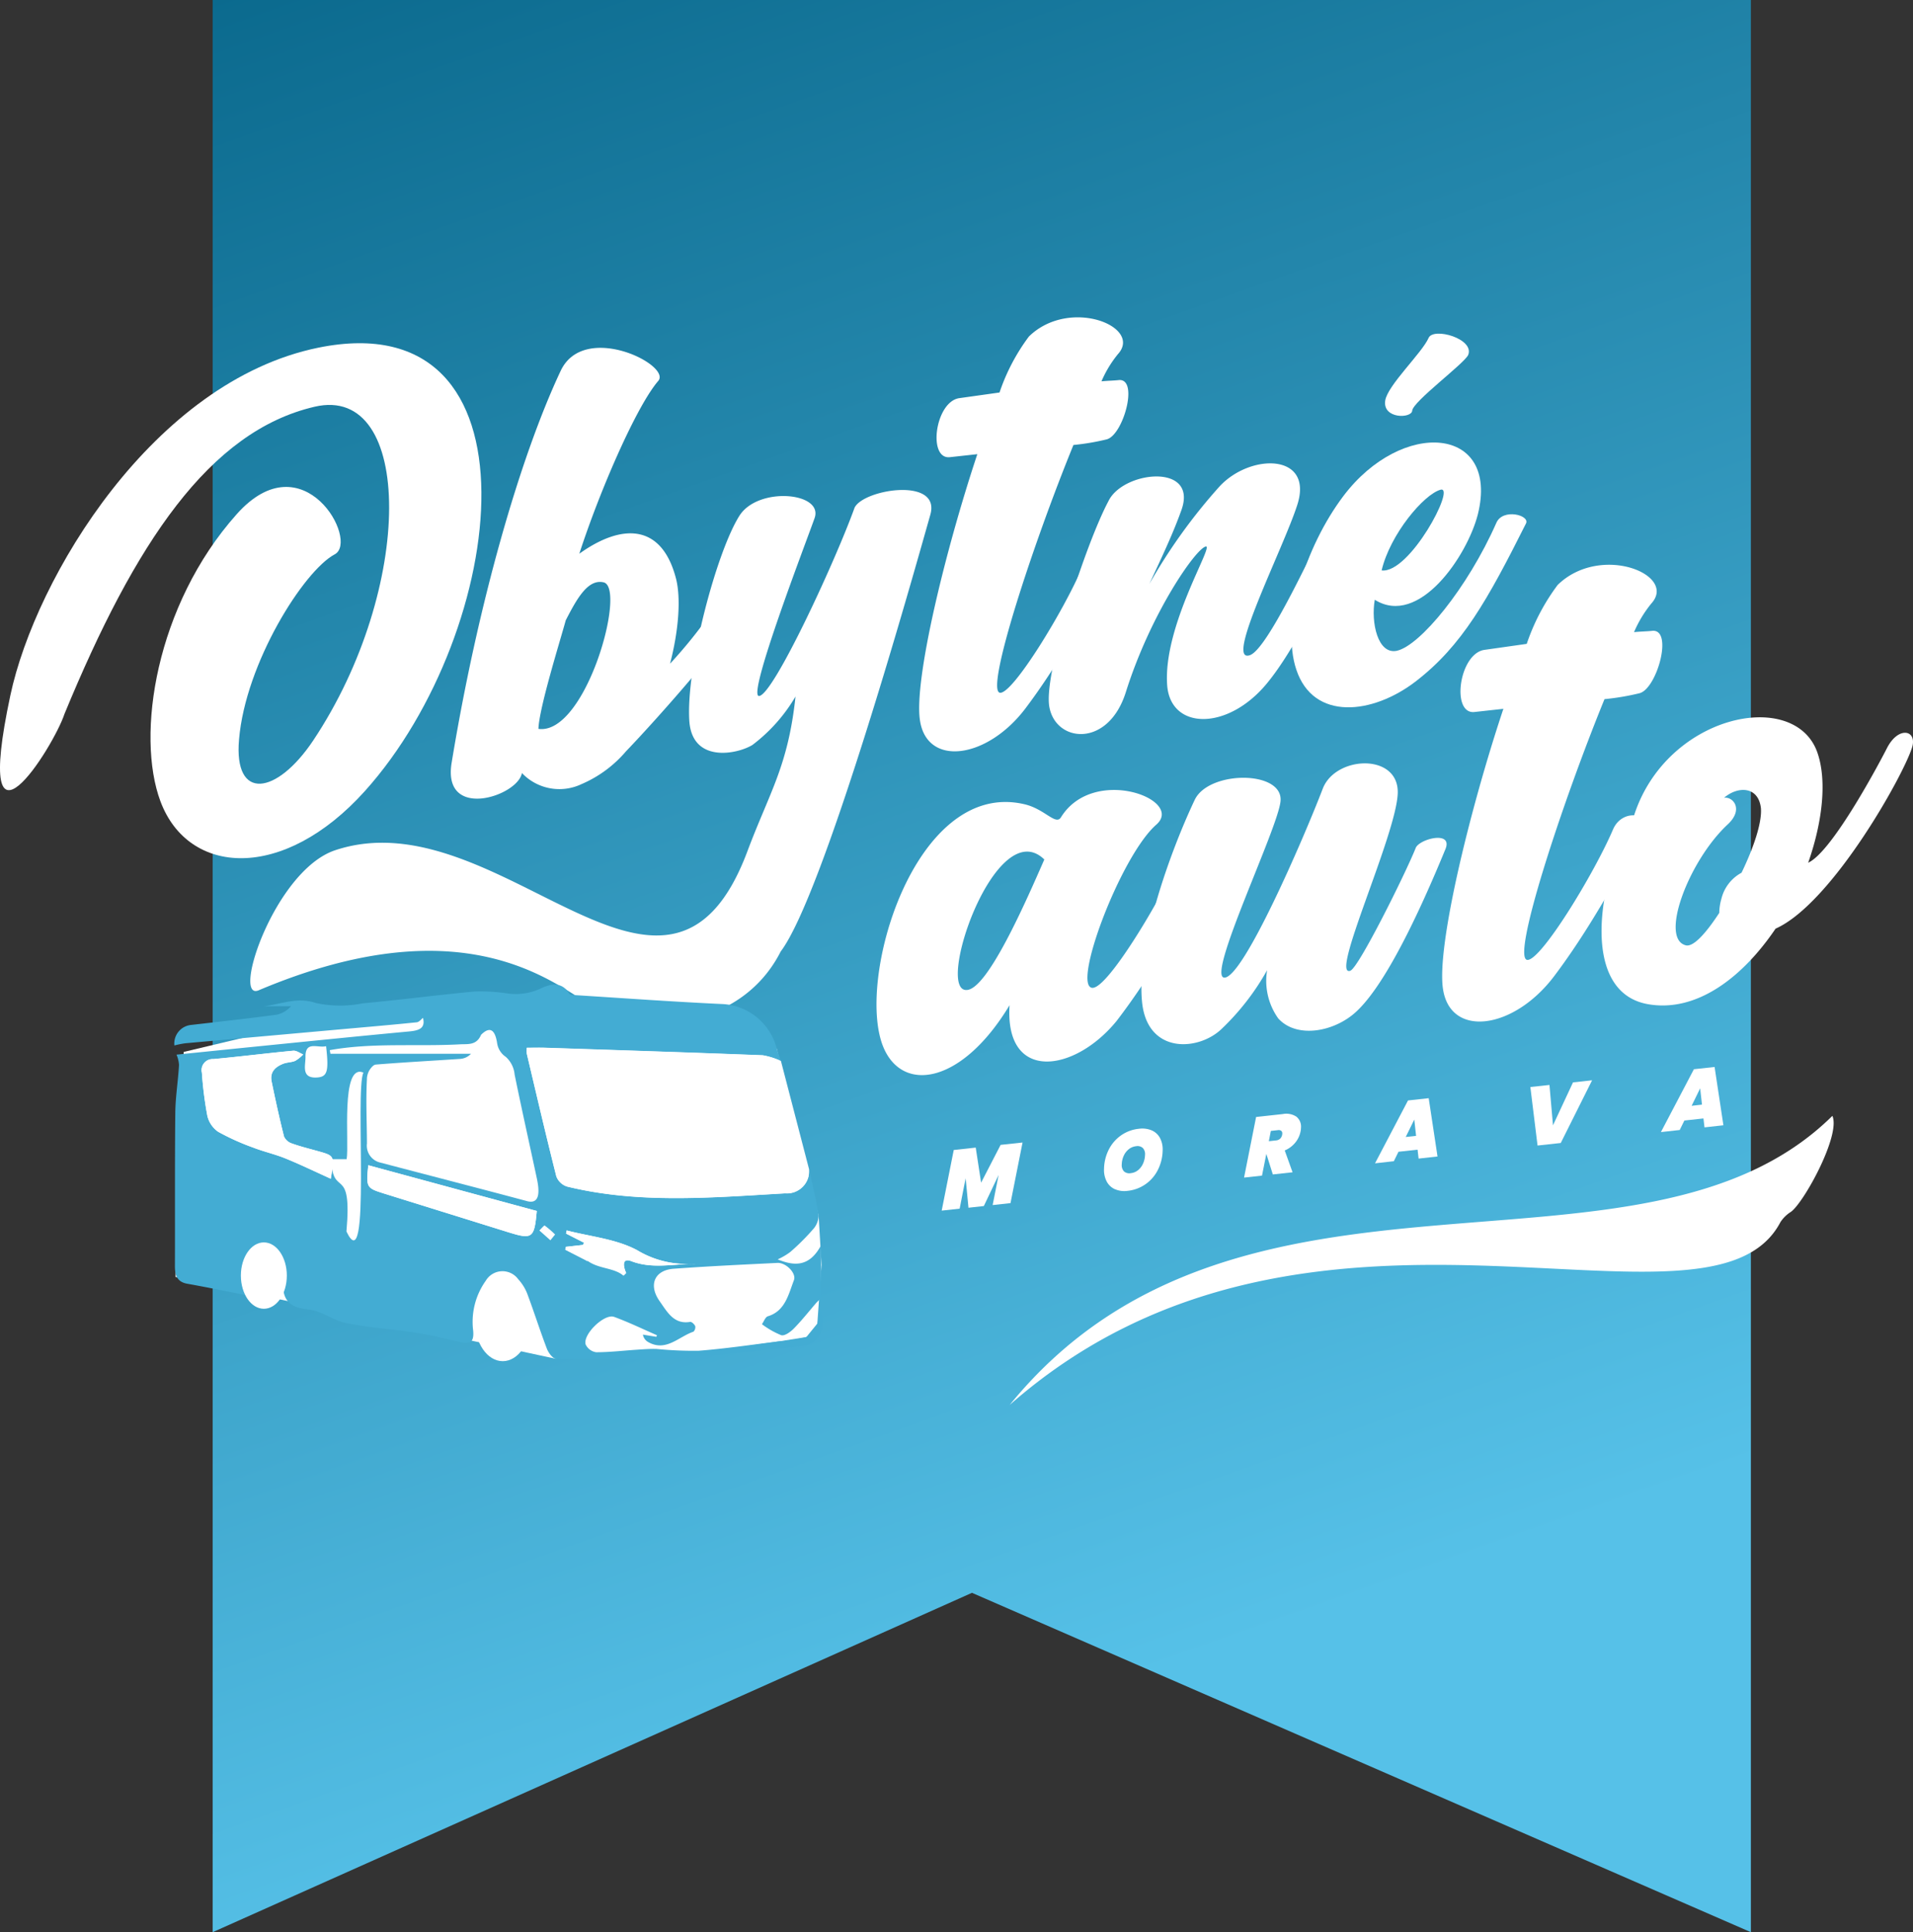
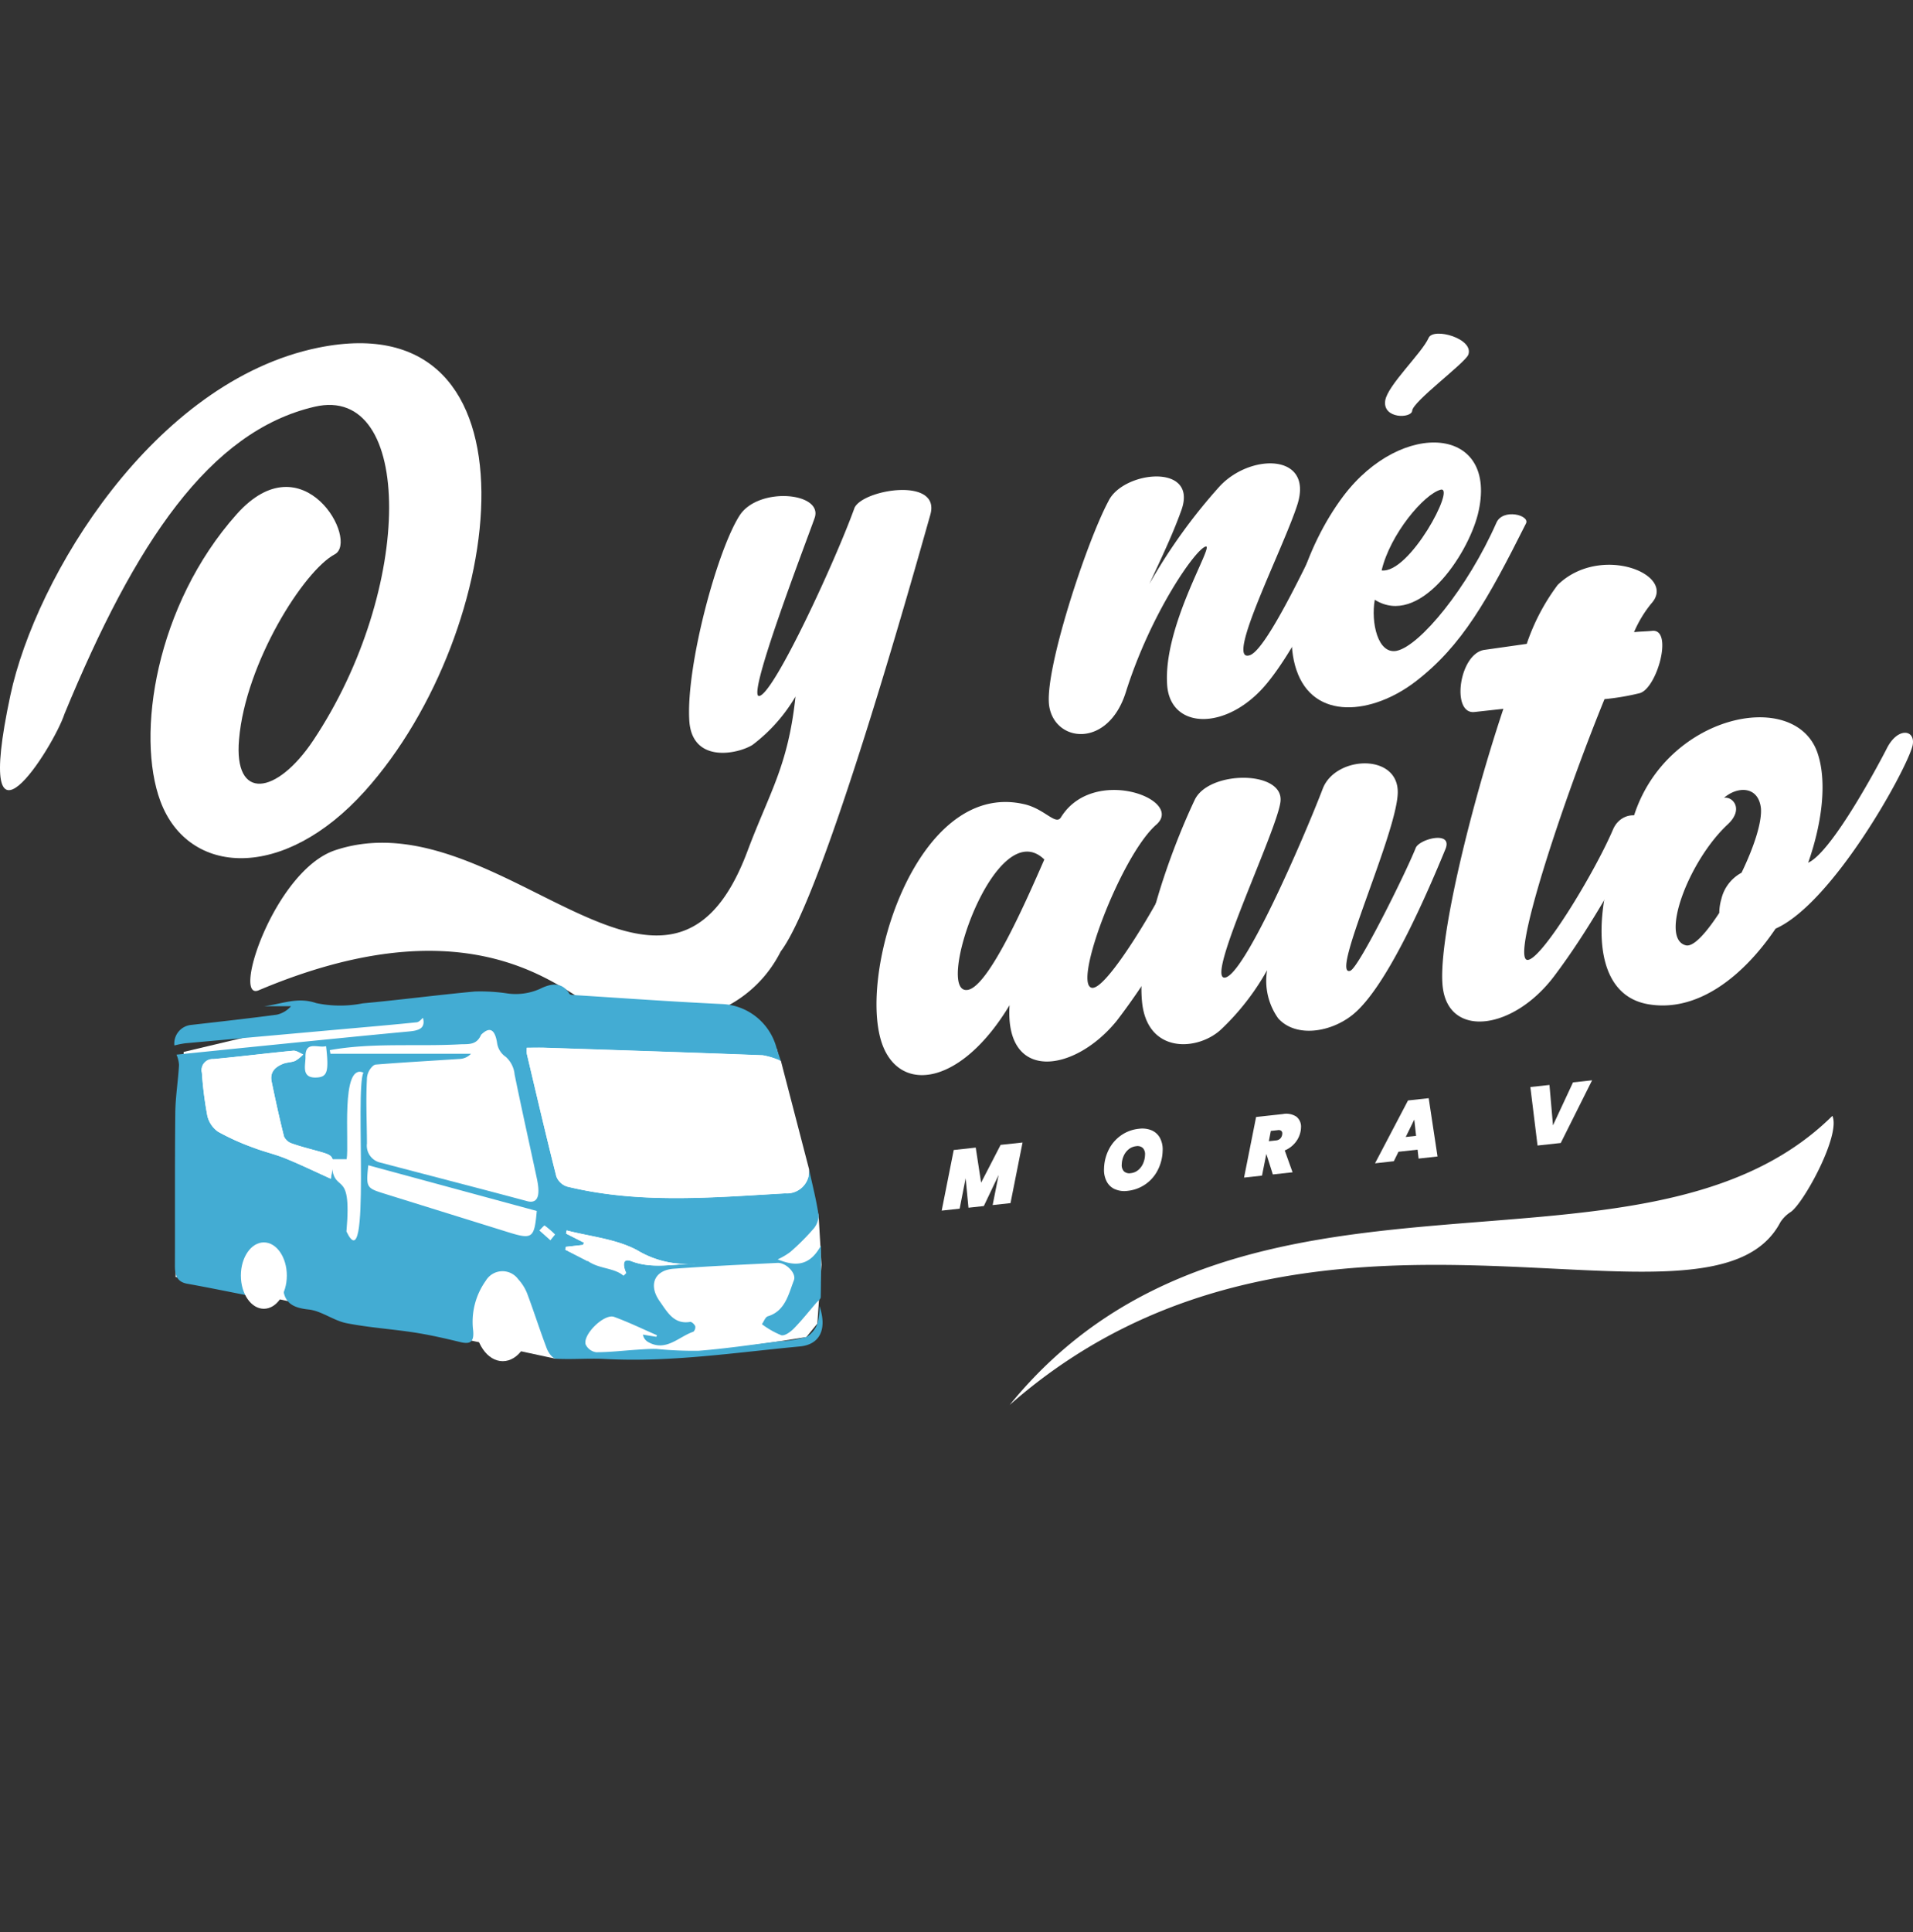
<svg xmlns="http://www.w3.org/2000/svg" width="183.137" height="184.913" viewBox="0 0 183.137 184.913">
  <rect x="0" y="0" width="183.137" height="184.913" fill="#333333" stroke="none" />
  <defs>
    <linearGradient id="linear-gradient" x1="0.681" y1="0.848" x2="0.408" y2="-0.13" gradientUnits="objectBoundingBox">
      <stop offset="0" stop-color="#56c1e8" />
      <stop offset="1" stop-color="#0a698d" />
    </linearGradient>
    <clipPath id="clip-path">
      <rect id="Rectangle_13" data-name="Rectangle 13" width="183.137" height="104.088" fill="none" />
    </clipPath>
  </defs>
  <g id="Group_3" data-name="Group 3" transform="translate(-182.863)">
-     <path id="Path_30" data-name="Path 30" d="M152.067,0V184.913l72.69-32.478,74.569,32.478V0Z" transform="translate(51.154)" fill="url(#linear-gradient)" />
    <g id="Group_2" data-name="Group 2" transform="translate(182.863 30.37)">
      <g id="Group_1" data-name="Group 1" clip-path="url(#clip-path)">
        <path id="Path_1" data-name="Path 1" d="M346.345,225.657c-6.808,13.022-45.076-7.758-73.788,17.5,21.984-27.019,60.427-9.549,78.76-27.666.817,1.844-2.725,8.3-3.968,9.185a3.249,3.249,0,0,0-1,.978" transform="translate(-175.898 -139.071)" fill="#fff" />
        <path id="Path_2" data-name="Path 2" d="M6.171,42.464c-1.026,3.145-8.9,15.67-5.179-1.783C3.408,29.344,14.711,10.625,30.48,7.407c21.939-4.453,18.185,27.133,4.473,42.41-7.816,8.71-16.918,8.145-19.59,1.016-2.374-6.35-.464-18.78,7.291-27.483,6.4-7.184,11.765,2.581,9.385,3.839C29.08,28.76,23.5,37.6,22.884,44.9c-.525,5.919,3.59,5.345,7.1.1,9.689-14.526,9.649-34.163.132-31.939C20.044,15.405,12.922,26.094,6.171,42.464" transform="translate(0 -4.505)" fill="#fff" />
-         <path id="Path_3" data-name="Path 3" d="M142.683,38.459a45.459,45.459,0,0,0,4.151-5.192c1.015-2.044,3.229-1.787,2.891-.316-.552,2.118-8.238,10.751-11.253,13.886a11.569,11.569,0,0,1-4.261,3.146,4.944,4.944,0,0,1-5.709-1.06c-.39,2.225-7.615,4.572-6.734-.948,2.505-15.238,6.55-29.273,10.45-37.555,2.246-4.734,10.629-.537,9.337.976-2.077,2.409-5.587,10.462-7.558,16.538,4.112-2.943,7.892-2.857,9.25,2.357.49,1.879.269,4.959-.564,8.168m-12.6,6.239c4.529.628,8.473-13.52,6.236-14.024-1.491-.336-2.538,1.524-3.623,3.638-.524,1.928-2.552,8.385-2.613,10.387" transform="translate(-78.537 -5.313)" fill="#fff" />
        <path id="Path_4" data-name="Path 4" d="M115.632,71c-1.5.912-5.833,1.759-6.044-2.4-.292-5.206,2.638-16.126,4.805-19.542,1.782-2.813,8.04-2.249,7.2.212-.821,2.334-6.518,17.11-5.322,17.042,1.376-.088,7.322-12.958,9.143-18.021.857-1.777,8.324-2.967,7.243.706-1.623,5.726-10.188,36.328-14.316,41.767-3.613,7.149-12.726,8.375-18.441,4.965-3.588-2.141-12.246-9.4-31.528-1.255-2.629,1.111,1.514-11.46,7.315-13.4,15.707-5.245,31.761,20.648,39.463.111,2.128-5.674,3.9-8.157,4.61-14.822A15.9,15.9,0,0,1,115.632,71" transform="translate(-43.603 -30.074)" fill="#fff" />
-         <path id="Path_5" data-name="Path 5" d="M255.82,7.193a19.133,19.133,0,0,1,2.813-5.358c3.883-3.791,10.927-.943,8.52,1.689a10.909,10.909,0,0,0-1.573,2.6c.542-.059,1.135-.062,1.677-.121,1.918-.147.393,5.32-1.2,5.681a22.677,22.677,0,0,1-3.161.532c-3.917,9.593-8.485,23.561-7.026,23.713,1.227.115,6.086-7.835,7.815-11.89.895-2.031,3.825-1.415,2.648.521-2.522,4.2-4.693,8.431-8.017,12.847-3.691,4.893-9.494,5.651-10.121,1.105-.55-3.868,2.4-16.1,5.5-25.417l-2.591.283c-2.178.3-1.468-5.264.84-5.641Z" transform="translate(-160.133 0)" fill="#fff" />
        <path id="Path_6" data-name="Path 6" d="M302.381,57.753c1.383-.525,4.438-6.72,6.487-10.934.88-1.53,3.461-1.749,2.575.218C309.5,51.364,306.6,57.292,304,60.445c-3.765,4.589-9.264,4.5-9.567.172-.4-5.693,4.552-13.466,3.69-13.248-.982.232-5.284,6.438-7.644,13.929-1.686,5.36-6.707,4.848-7.323,1.423-.594-3.177,3.525-15.724,5.658-19.7,1.379-2.894,8.609-3.683,6.984.859-.812,2.271-1.847,4.442-3.068,7.069a53.18,53.18,0,0,1,6.724-9.339c2.964-3.192,9.005-3.165,7.446,1.743-1.337,4.2-7.088,15.365-4.515,14.4" transform="translate(-182.698 -25.433)" fill="#fff" />
        <path id="Path_7" data-name="Path 7" d="M358.746,34.732c2.207-.49,6.757-5.975,9.53-12.264.62-1.377,3.189-.722,2.835.065-3.707,7.389-6.128,11.706-10.548,15.119-4.15,3.2-9.813,3.815-11.449-1.119-1.48-4.39.861-11.754,4.483-16.576,5.616-7.472,14.991-6.75,12.9,1.709-1.006,3.976-5.644,10.842-9.871,8.186-.381,2.162.282,5.269,2.118,4.882m6.821-28.3c-.424.857-5.284,4.443-5.356,5.323-.053.754-2.847.81-2.583-.965.217-1.458,3.524-4.562,4.154-6,.452-1.047,4.433.077,3.785,1.644m-8.283,20.608c2.677.331,7.128-8.074,5.654-7.726-1.6.424-4.843,4.27-5.654,7.726" transform="translate(-225.015 -2.824)" fill="#fff" />
        <path id="Path_8" data-name="Path 8" d="M257.329,146.466c1.511-.1,6.35-8.3,7.571-11.063.653-1.449,3.353-1.153,2.847.149a63.244,63.244,0,0,1-8.146,14.078c-4.045,4.97-10.732,5.9-10.254-1.5-4.476,7.444-10.115,8.453-12.029,4.135-2.8-6.321,2.9-25.776,13.4-23.379,1.993.438,3.056,2.094,3.556,1.252,3.114-5,11.852-1.688,9.125.71-3.44,3-8.2,15.725-6.067,15.624m-4.657-12.287c-4.688-4.541-10.6,12.969-7.346,12.482,1.975-.281,5.453-8.141,7.346-12.482" transform="translate(-152.699 -82.301)" fill="#fff" />
        <path id="Path_9" data-name="Path 9" d="M328.131,140.193c.791-.283,5.241-9.234,6.233-11.7.256-.881,3.632-1.775,2.857.082-2.542,6.183-5.724,12.9-8.481,15.493-2.107,2-5.76,2.663-7.525.69a6.187,6.187,0,0,1-1.06-4.609,23.712,23.712,0,0,1-4.325,5.591c-2.19,2.142-7.042,2.475-7.629-2.382-.634-5.377,2.662-14.53,5.025-19.513,1.358-2.839,8.53-2.834,8.21.154-.271,2.654-7.114,16.787-5.379,16.861,1.8.066,7.592-13.3,9.428-18.09,1.218-3.152,7.245-3.416,7.176.4-.089,3.947-6.576,17.779-4.531,17.03" transform="translate(-198.85 -77.671)" fill="#fff" />
        <path id="Path_10" data-name="Path 10" d="M397.4,74.343a20.128,20.128,0,0,1,2.96-5.638c4.086-3.99,11.5-.993,8.966,1.777a11.491,11.491,0,0,0-1.655,2.74c.571-.062,1.195-.065,1.765-.127,2.019-.155.414,5.6-1.264,5.978a23.8,23.8,0,0,1-3.327.56c-4.122,10.1-8.93,24.794-7.395,24.955,1.292.121,6.4-8.245,8.224-12.513.942-2.137,4.026-1.489,2.787.549-2.654,4.424-4.938,8.873-8.436,13.52-3.885,5.149-9.991,5.947-10.651,1.163-.579-4.071,2.522-16.942,5.79-26.748l-2.726.3c-2.292.316-1.545-5.54.884-5.937Z" transform="translate(-251.241 -43.094)" fill="#fff" />
        <path id="Path_11" data-name="Path 11" d="M452.112,121.851c2.338-1.043,6.985-9.87,7.514-10.912,1.069-2.151,2.828-1.818,2.473-.27-.6,2.362-7.633,15.059-13.109,17.494-3.118,4.606-7.5,8.036-12.179,7.235-6.813-1.159-4.671-12.614-1.361-18.093,3.112-9.592,15.22-12.161,17.5-6.11.978,2.649.572,6.631-.838,10.656m-6.38.959c1.172-2.424,1.963-4.807,1.855-6.174-.243-2.139-2.242-2.117-3.532-.992.834-.157,1.957,1.1.3,2.592-3.7,3.488-6.484,10.878-3.961,11.522.721.183,1.914-1.128,3.207-3.106a4.922,4.922,0,0,1,.2-1.334,3.873,3.873,0,0,1,1.932-2.508" transform="translate(-279.009 -69.659)" fill="#fff" />
        <path id="Path_12" data-name="Path 12" d="M261.949,222.677l-1.153,5.8-1.71.187.572-2.882-1.415,2.975-1.471.161L256.5,226.1l-.573,2.907-1.719.187,1.153-5.8,2.105-.23.515,3.356,1.869-3.617Z" transform="translate(-164.057 -143.707)" fill="#fff" />
        <path id="Path_13" data-name="Path 13" d="M299.06,224.719a1.649,1.649,0,0,1-.785-.751,2.392,2.392,0,0,1-.246-1.211,4.247,4.247,0,0,1,.465-1.849,3.694,3.694,0,0,1,1.177-1.347,3.613,3.613,0,0,1,1.7-.622,2.336,2.336,0,0,1,1.233.158,1.639,1.639,0,0,1,.789.739,2.35,2.35,0,0,1,.246,1.2,4.3,4.3,0,0,1-.465,1.853,3.646,3.646,0,0,1-2.9,1.991,2.251,2.251,0,0,1-1.213-.165m2.238-1.826a1.7,1.7,0,0,0,.472-.637,2.18,2.18,0,0,0,.181-.809.859.859,0,0,0-.206-.662.753.753,0,0,0-.646-.174,1.335,1.335,0,0,0-.711.294,1.673,1.673,0,0,0-.48.633,2.138,2.138,0,0,0-.184.809.874.874,0,0,0,.206.667.767.767,0,0,0,.662.176,1.306,1.306,0,0,0,.708-.3" transform="translate(-192.336 -141.283)" fill="#fff" />
        <path id="Path_14" data-name="Path 14" d="M340.851,215.235a1.213,1.213,0,0,1,.421,1.043,2.074,2.074,0,0,1-.043.366,2.422,2.422,0,0,1-.513,1.069,2.566,2.566,0,0,1-1,.738l.75,2.09-1.889.206-.622-1.967-.415,2.08-1.718.188,1.153-5.8,2.554-.279a1.753,1.753,0,0,1,1.326.264m-2.66,2.333.681-.074a.683.683,0,0,0,.394-.16.7.7,0,0,0,.2-.386.6.6,0,0,0,.011-.106.314.314,0,0,0-.1-.266.406.406,0,0,0-.315-.066l-.681.074Z" transform="translate(-216.725 -138.721)" fill="#fff" />
        <path id="Path_15" data-name="Path 15" d="M375.251,215.637l-1.827.2-.446.906-1.8.2,3.158-6.016,1.981-.217.844,5.58-1.811.2Zm-.142-1.322-.173-1.559-.818,1.667Z" transform="translate(-239.543 -135.982)" fill="#fff" />
        <path id="Path_16" data-name="Path 16" d="M414.95,206.335l.337,3.865,1.916-4.111,1.827-.2-3,6-2.221.243-.689-5.6Z" transform="translate(-266.615 -132.873)" fill="#fff" />
-         <path id="Path_17" data-name="Path 17" d="M452.426,207.211l-1.827.2-.446.906-1.8.2,3.158-6.016,1.981-.216.844,5.58-1.811.2Zm-.142-1.322-.173-1.559L451.293,206Z" transform="translate(-289.349 -130.544)" fill="#fff" />
        <path id="Path_18" data-name="Path 18" d="M104.941,190.068l4.01,15.983.276,4.693-.4,5.636-1.052,1.288-2.634.417-9.15,1.32-5.895.117-5.089-.355-1.213.582-36.408-7.833.779-21.533,12.829-3.051,17.529-1.263Z" transform="translate(-30.582 -120.081)" fill="#fff" />
        <path id="Path_19" data-name="Path 19" d="M107.8,197.749c.318,1.47.7,2.93.914,4.416a2.056,2.056,0,0,1-.576,1.351,21.7,21.7,0,0,1-2.148,2.134,6.449,6.449,0,0,1-1.2.7c1.464.59,2.991.831,4.145-1.33,0,1.851.016,3.4-.02,4.945,0,.19-.281.376-.438.557-.705.82-1.38,1.674-2.133,2.441-.321.327-.875.734-1.208.643a8.089,8.089,0,0,1-1.849-1.054c.185-.26.325-.683.561-.755,1.663-.5,1.978-2.093,2.5-3.453.259-.681-.774-1.7-1.58-1.657-3.313.164-6.628.316-9.936.56-1.848.136-2.426,1.567-1.341,3.1.737,1.041,1.364,2.249,2.922,1.986.146-.025.407.223.487.406a.592.592,0,0,1-.171.531c-1.41.471-2.618,1.949-4.318,1a1.016,1.016,0,0,1-.52-.72l1.284.209.064-.149c-1.365-.593-2.708-1.248-4.1-1.756-.943-.345-3.037,1.7-2.726,2.646a1.323,1.323,0,0,0,1,.736c1.3,0,2.6-.156,3.9-.241.628-.041,1.258-.094,1.885-.073a36.189,36.189,0,0,0,4.021.173c2.571-.2,5.13-.584,7.693-.9a12.165,12.165,0,0,0,2.634-.417,2.469,2.469,0,0,0,1.052-1.288,6.107,6.107,0,0,0,.193-1.688c.764,2.248.033,3.7-1.868,3.88-6.208.583-12.395,1.536-18.66,1.2-1.562-.084-3.135.063-4.7-.024-.311-.018-.716-.57-.867-.964-.668-1.753-1.234-3.548-1.893-5.3a4.454,4.454,0,0,0-.856-1.354,1.86,1.86,0,0,0-3.1.156,6.778,6.778,0,0,0-1.206,4.767c.1,1.108-.291,1.33-1.236,1.1-1.442-.348-2.891-.682-4.353-.909-2.175-.338-4.382-.473-6.538-.9-1.249-.249-2.4-1.182-3.641-1.311-1.673-.173-2.492-.756-2.441-2.6a3.483,3.483,0,0,0-.567-1.769c-.273-.449-.8-1.019-1.2-1.009s-.951.622-1.1,1.089a20.905,20.905,0,0,0-.522,2.944c-1.805-.353-3.785-.761-5.773-1.117-.968-.174-1.185-.8-1.181-1.712.019-4.881-.016-9.763.036-14.644.016-1.529.271-3.053.356-4.582a2.958,2.958,0,0,0-.24-.987c2.66-.271,5.352-.548,8.045-.818,4.737-.475,9.472-.958,14.211-1.4.925-.087,1.6-.276,1.342-1.3-.155.114-.367.4-.6.423-2.415.248-4.834.454-7.252.67q-7.464.668-14.928,1.34a9.221,9.221,0,0,0-1.021.207,1.787,1.787,0,0,1,1.593-1.964c2.737-.313,5.476-.615,8.206-.981a2.555,2.555,0,0,0,1.367-.812H55.625c1.649-.188,3.183-.923,4.984-.3a11.086,11.086,0,0,0,4.446.028c3.579-.331,7.146-.8,10.724-1.134a17.285,17.285,0,0,1,2.99.161,5.7,5.7,0,0,0,3.233-.4c.853-.423,2.062-.851,2.85.455.073.121.368.118.562.13,4.655.293,9.308.629,13.967.848a5.656,5.656,0,0,1,5.323,4.281c.128.4.264.788.4,1.181a6.917,6.917,0,0,0-1.74-.547c-6.947-.268-13.9-.491-20.843-.721-.572-.019-1.145,0-1.742,0a3.592,3.592,0,0,0,0,.579c.928,3.916,1.839,7.836,2.826,11.736a1.633,1.633,0,0,0,1.022.966c6.914,1.686,13.909,1.048,20.884.65a2.127,2.127,0,0,0,2.288-2.275m-45.787.877c.374-2.189.374-2.188-1.186-2.628-.85-.24-1.71-.45-2.541-.747a1.247,1.247,0,0,1-.747-.661c-.441-1.742-.823-3.5-1.187-5.265-.191-.926.37-1.41,1.1-1.7.37-.146.8-.127,1.164-.283a3.552,3.552,0,0,0,.757-.61c-.32-.125-.651-.383-.958-.354-2.549.24-5.091.56-7.64.8a1.056,1.056,0,0,0-1.1,1.3,35.614,35.614,0,0,0,.519,4.107,2.577,2.577,0,0,0,1.029,1.542,22.574,22.574,0,0,0,3.373,1.521c1.011.394,2.078.629,3.083,1.038,1.422.578,2.808,1.251,4.341,1.943M65.6,197.34c-.219,2.125-.184,2.182,1.518,2.712l11.923,3.711c2.261.7,2.464.561,2.689-2.047L65.6,197.34M90.042,207.9l.25-.248c-.285-.613-.427-1.483.493-1.132,2.314.884,4.621.074,6.915.3a10.779,10.779,0,0,0-1.431-.034,9.194,9.194,0,0,1-4.946-1.328c-2.029-1.074-4.467-1.292-6.729-1.879l-.061.3,1.714.871-.077.213-1.652.186-.061.272,2.126,1.089.325-1.068,3.134,2.459M61.56,185.945c-.8.206-2-.557-1.971,1.046.014.769-.447,2.04,1.08,1.953,1.014-.058,1.171-.561.891-3m21.476,18.578.448-.554a9.153,9.153,0,0,0-.993-.856c-.054-.036-.336.3-.512.47Z" transform="translate(-30.344 -116.195)" fill="#43acd3" />
        <path id="Path_20" data-name="Path 20" d="M169.21,208.74a2.127,2.127,0,0,1-2.288,2.275c-6.975.4-13.969,1.037-20.884-.65a1.634,1.634,0,0,1-1.022-.967c-.987-3.9-1.9-7.82-2.826-11.736a3.592,3.592,0,0,1,0-.579c.6,0,1.17-.016,1.742,0,6.948.23,13.9.453,20.843.721a6.9,6.9,0,0,1,1.74.547l2.7,10.385" transform="translate(-91.755 -127.187)" fill="#fff" />
        <path id="Path_21" data-name="Path 21" d="M92.575,196.985a1.73,1.73,0,0,1,.574-1.223.509.509,0,0,1,.275-.136c2.668-.217,5.342-.359,8.013-.539a1.562,1.562,0,0,0,1.1-.494H89.084q-.032-.174-.066-.348c4.119-.745,8.4-.322,12.586-.563.778-.013,1.493.046,1.9-.907,1.02-1.013,1.394-.164,1.542.838a1.918,1.918,0,0,0,.824,1.276,2.584,2.584,0,0,1,.845,1.691c.679,3.328,1.422,6.641,2.132,9.961.193.923.444,2.584-1.021,2.132-4.644-1.242-9.3-2.439-13.948-3.662a1.665,1.665,0,0,1-1.3-1.84c-.007-2.064-.114-4.125,0-6.187" transform="translate(-57.449 -124.115)" fill="#fff" />
        <path id="Path_22" data-name="Path 22" d="M66.817,210.151c-1.533-.692-2.919-1.365-4.341-1.943-1-.409-2.071-.645-3.083-1.038a22.644,22.644,0,0,1-3.373-1.521,2.578,2.578,0,0,1-1.029-1.542A35.6,35.6,0,0,1,54.473,200a1.056,1.056,0,0,1,1.1-1.3c2.549-.235,5.092-.555,7.64-.8.307-.029.638.229.958.355a3.574,3.574,0,0,1-.758.61c-.364.156-.794.137-1.164.283-.726.287-1.287.77-1.1,1.7.363,1.763.746,3.522,1.187,5.264a1.249,1.249,0,0,0,.747.662c.831.3,1.691.507,2.541.747,1.56.44,1.56.439,1.186,2.628" transform="translate(-35.149 -127.72)" fill="#fff" />
-         <path id="Path_23" data-name="Path 23" d="M99.245,228.812l16.13,4.377c-.225,2.608-.428,2.751-2.688,2.047l-11.923-3.711c-1.7-.529-1.737-.587-1.518-2.712" transform="translate(-63.988 -147.667)" fill="#fff" />
        <path id="Path_24" data-name="Path 24" d="M92.512,203.662c-.829,1.724.753,20.182-1.622,15.209.572-6.553-1.346-3.064-1.447-6.917H90.91c.262-1.544-.6-9.227,1.6-8.292" transform="translate(-57.724 -131.385)" fill="#fff" />
        <path id="Path_25" data-name="Path 25" d="M158.173,250.728c-1.022-.8-2.444-.62-3.535-1.476-.1.333.214-.366.076.086l-2.126-1.089.061-.272,1.652-.185c.025-.071.051-.142.077-.213l-1.714-.871c.02-.1.04-.2.061-.3,2.262.588,4.7.805,6.729,1.88a9.194,9.194,0,0,0,4.946,1.328,10.832,10.832,0,0,1,1.431.034c-2.293-.226-4.6.584-6.915-.3-.919-.351-.778.519-.493,1.132l-.249.248" transform="translate(-98.475 -159.022)" fill="#fff" />
        <path id="Path_26" data-name="Path 26" d="M133.517,263.7c0,2.14-1.2,3.875-2.678,3.875s-2.678-1.735-2.678-3.875,1.2-3.875,2.678-3.875,2.678,1.735,2.678,3.875" transform="translate(-82.71 -167.679)" fill="#fff" />
        <path id="Path_27" data-name="Path 27" d="M69.438,252.806c0,1.754-.983,3.176-2.2,3.176s-2.2-1.422-2.2-3.176.983-3.176,2.2-3.176,2.2,1.422,2.2,3.176" transform="translate(-41.979 -161.101)" fill="#fff" />
      </g>
    </g>
  </g>
</svg>